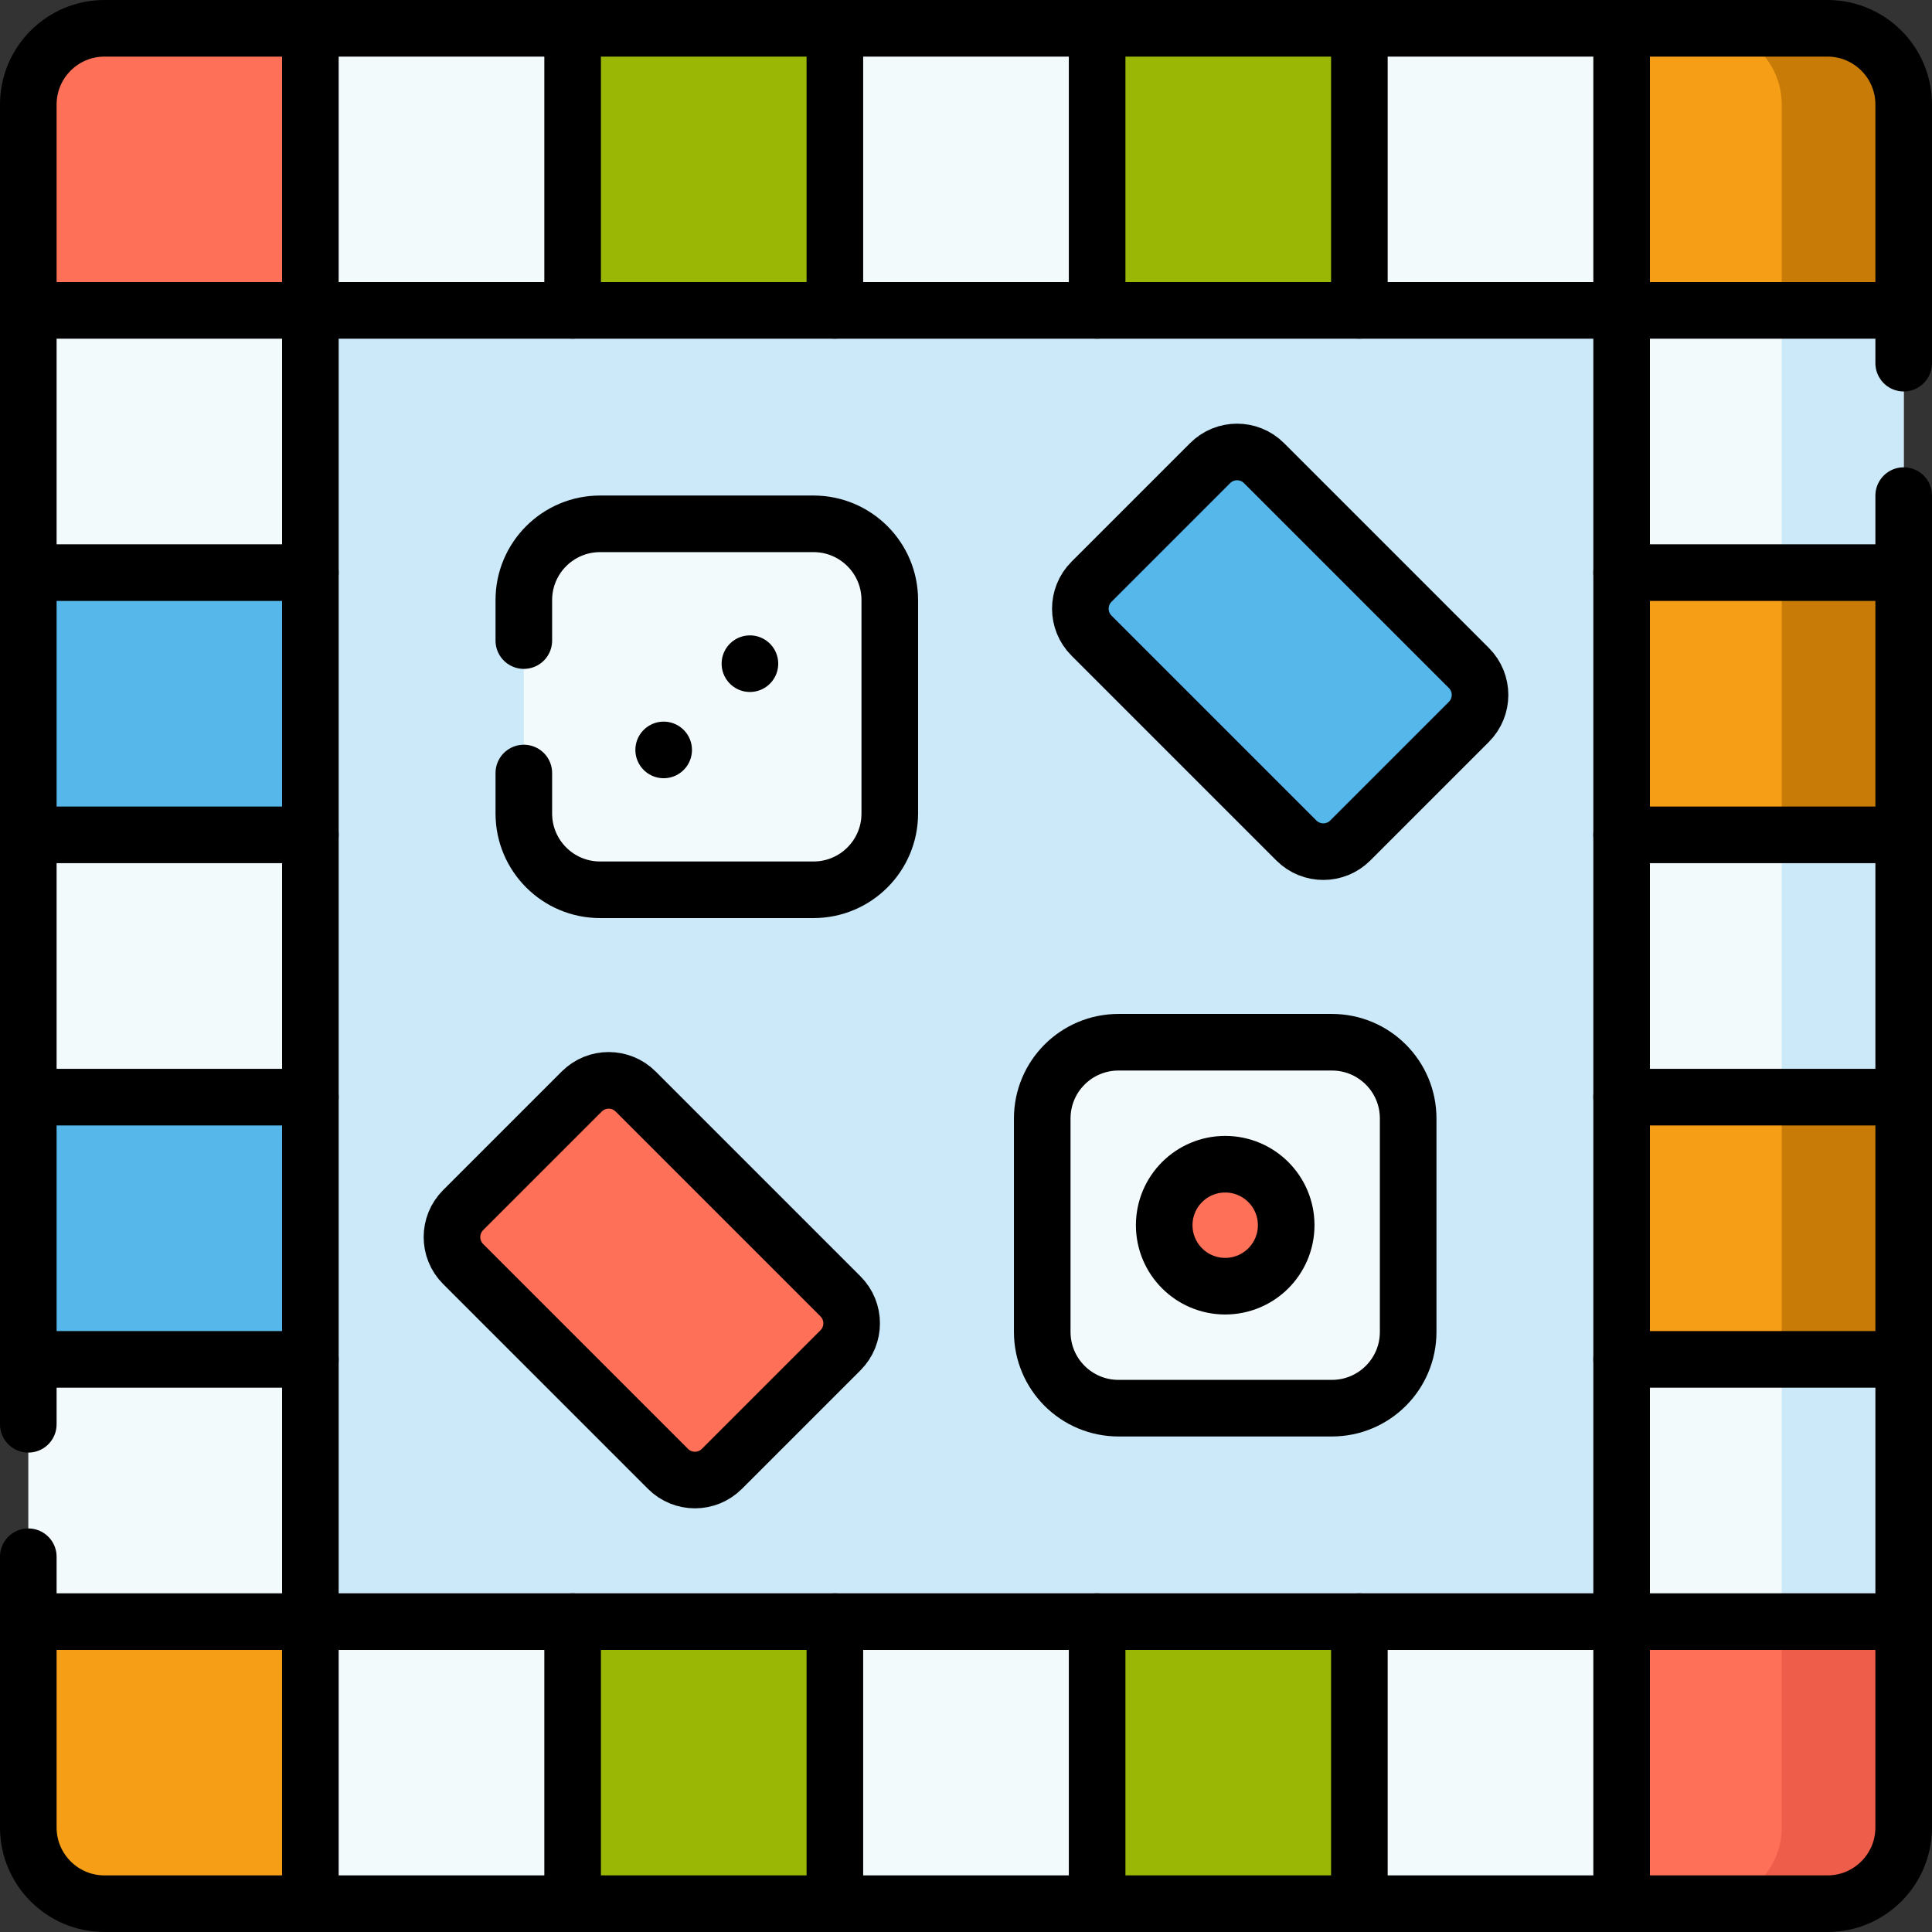
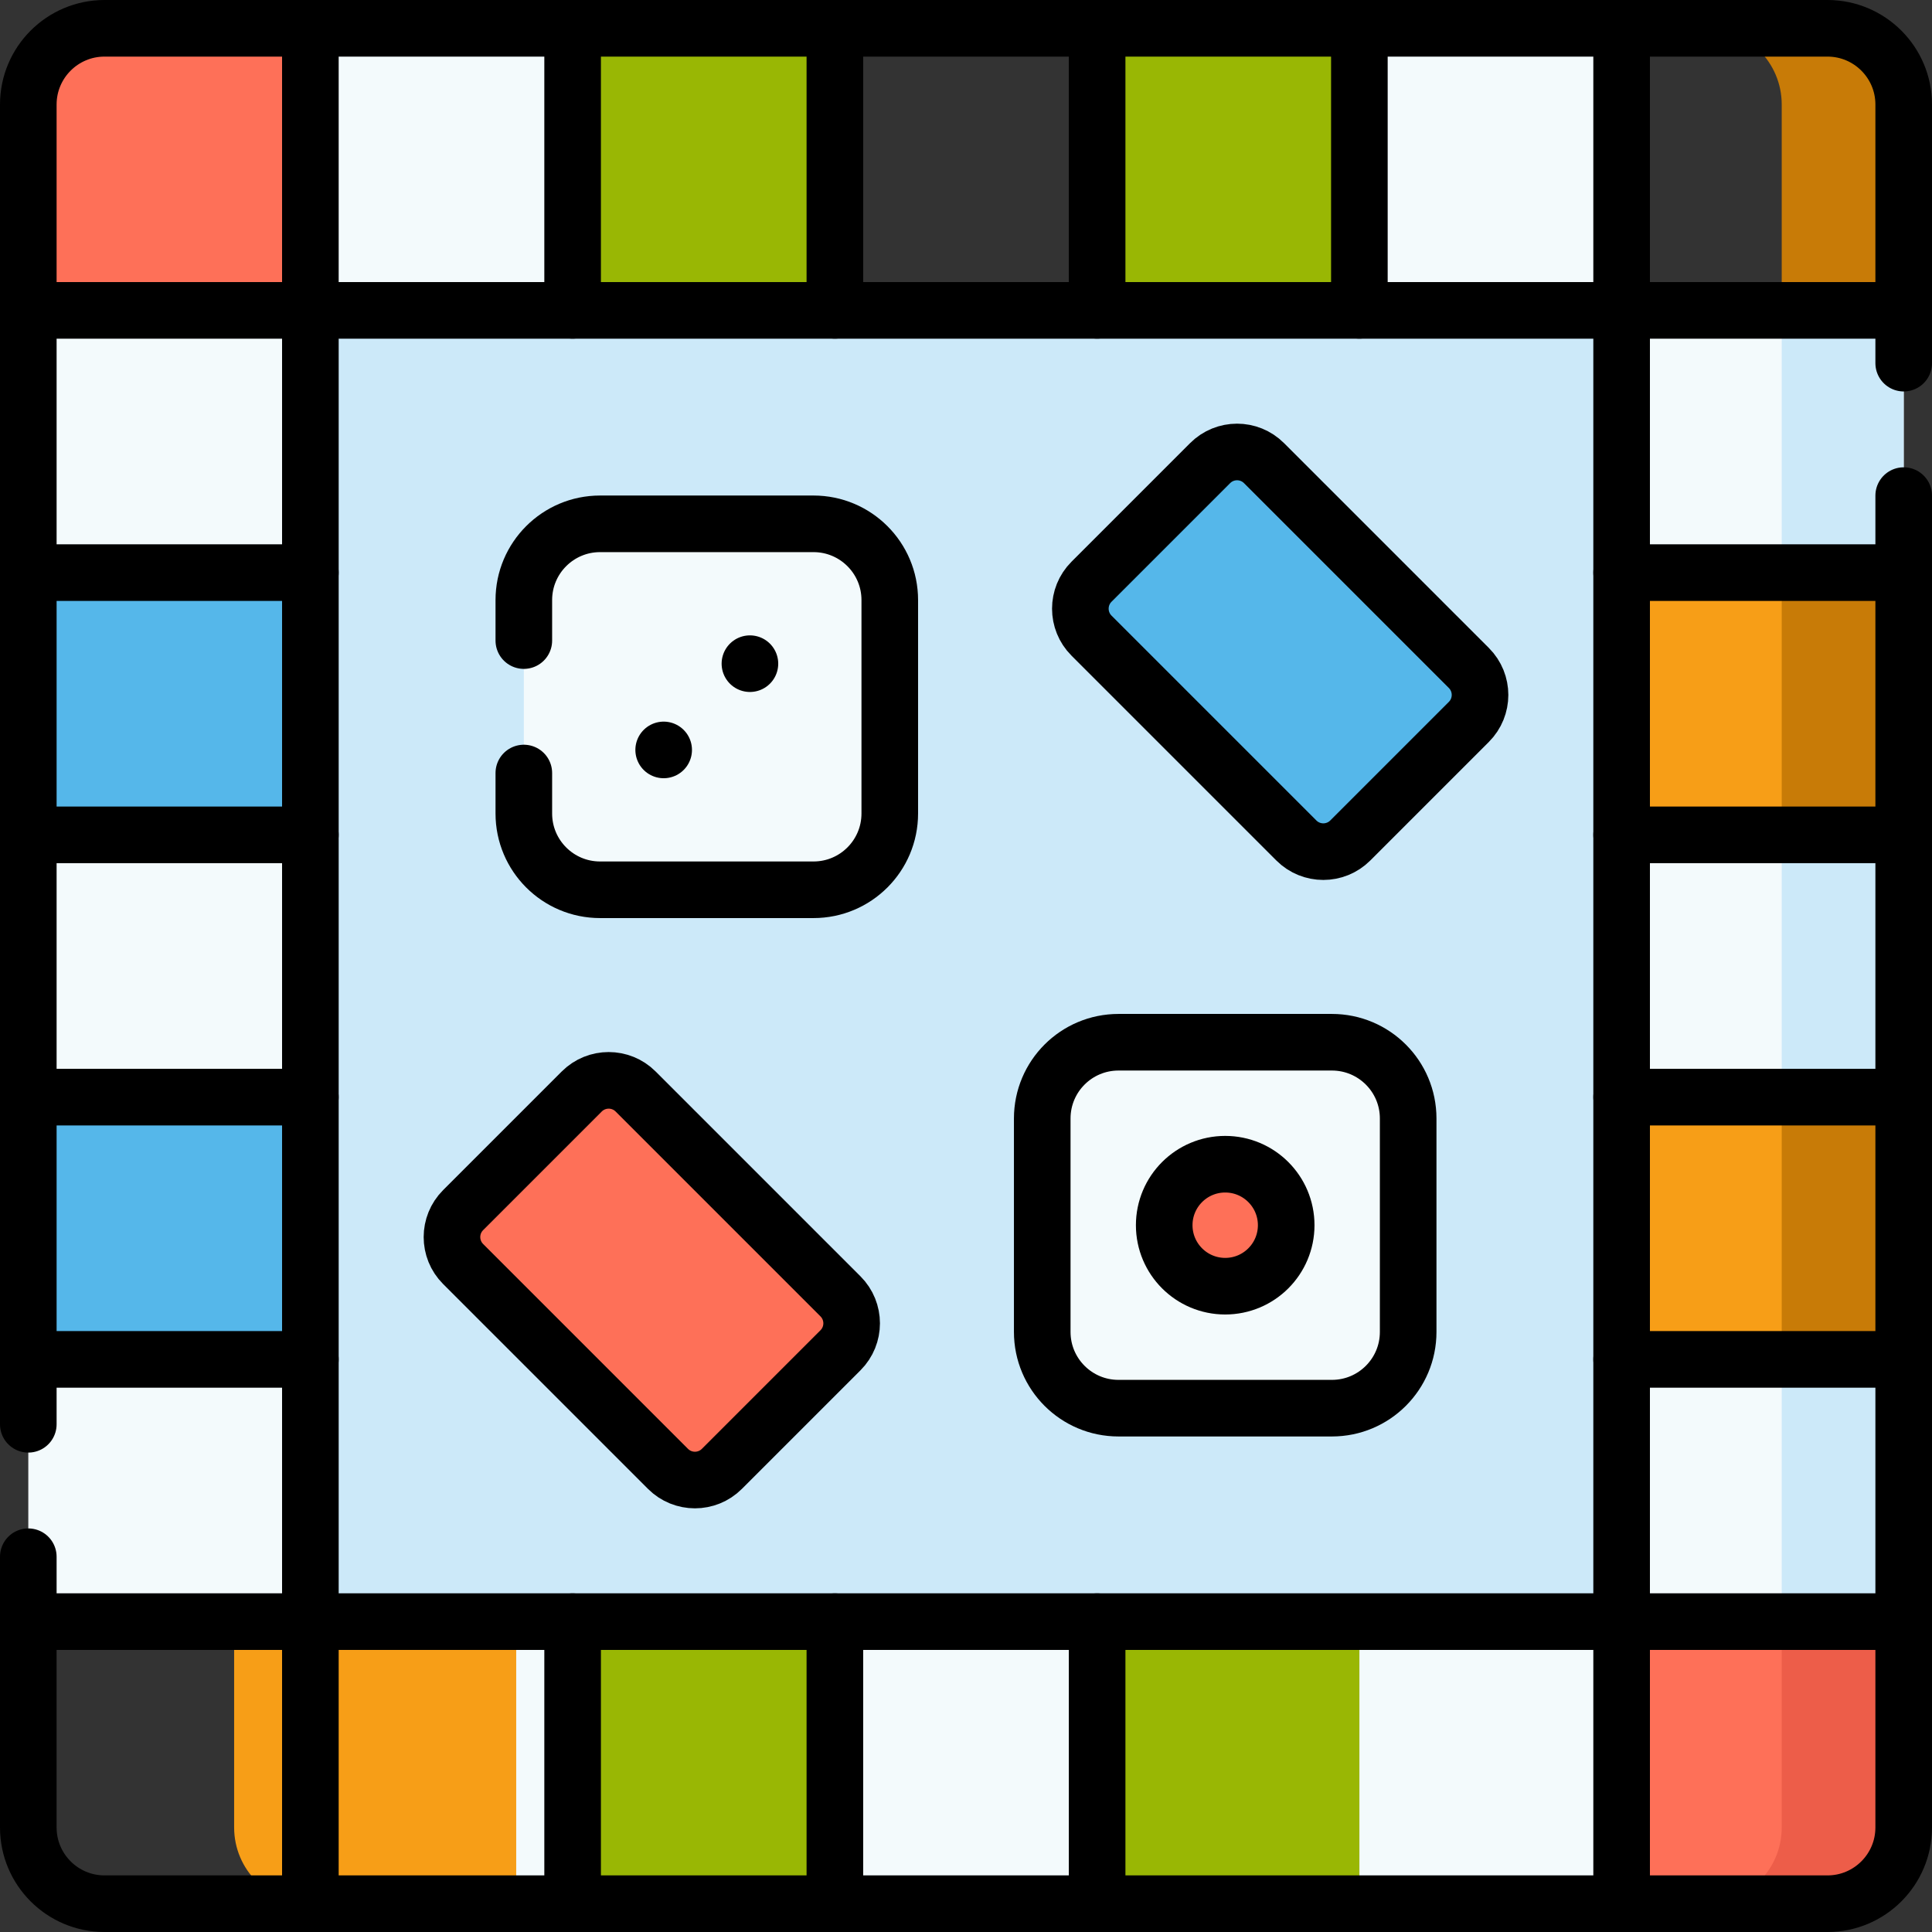
<svg xmlns="http://www.w3.org/2000/svg" version="1.1" id="Capa_1" x="0px" y="0px" viewBox="0 0 512 512" style="enable-background:new 0 0 512 512;" xml:space="preserve" width="300" height="300">
  <rect x="0" y="0" width="512" height="512" fill="#333333" stroke="none" />
  <g transform="matrix(1,0,0,1,0,0)">
    <g>
      <g>
        <rect x="82.252" y="7.5" style="" width="69.499" height="74.752" fill="#f3fafcff" data-original-color="#eaf6ffff" stroke="none" />
-         <rect x="221.25" y="7.5" style="" width="69.499" height="74.752" fill="#f3fafcff" data-original-color="#eaf6ffff" stroke="none" />
        <rect x="360.249" y="7.5" style="" width="69.499" height="74.752" fill="#f3fafcff" data-original-color="#eaf6ffff" stroke="none" />
        <rect x="82.252" y="429.748" style="" width="69.499" height="74.752" fill="#f3fafcff" data-original-color="#eaf6ffff" stroke="none" />
        <rect x="221.25" y="429.748" style="" width="69.499" height="74.752" fill="#f3fafcff" data-original-color="#eaf6ffff" stroke="none" />
        <rect x="360.249" y="429.748" style="" width="69.499" height="74.752" fill="#f3fafcff" data-original-color="#eaf6ffff" stroke="none" />
      </g>
      <g>
        <rect x="432.374" y="79.626" transform="matrix(-1.836970e-16 1 -1 -1.836970e-16 584.126 -350.122)" style="" width="69.499" height="74.752" fill="#f3fafcff" data-original-color="#eaf6ffff" stroke="none" />
        <rect x="432.374" y="218.624" transform="matrix(-1.836970e-16 1 -1 -1.836970e-16 723.124 -211.124)" style="" width="69.499" height="74.752" fill="#f3fafcff" data-original-color="#eaf6ffff" stroke="none" />
        <rect x="432.374" y="357.622" transform="matrix(-1.836970e-16 1 -1 -1.836970e-16 862.122 -72.126)" style="" width="69.499" height="74.752" fill="#f3fafcff" data-original-color="#eaf6ffff" stroke="none" />
        <rect x="10.126" y="79.626" transform="matrix(-1.836970e-16 1 -1 -1.836970e-16 161.878 72.126)" style="" width="69.499" height="74.752" fill="#f3fafcff" data-original-color="#eaf6ffff" stroke="none" />
        <rect x="10.126" y="218.624" transform="matrix(-1.836970e-16 1 -1 -1.836970e-16 300.876 211.124)" style="" width="69.499" height="74.752" fill="#f3fafcff" data-original-color="#eaf6ffff" stroke="none" />
        <rect x="10.126" y="357.622" transform="matrix(-1.836970e-16 1 -1 -1.836970e-16 439.874 350.122)" style="" width="69.499" height="74.752" fill="#f3fafcff" data-original-color="#eaf6ffff" stroke="none" />
      </g>
      <g>
        <g>
          <rect x="472.175" y="221.25" style="" width="32.325" height="69.499" fill="#cce9f9ff" data-original-color="#d8ecfeff" stroke="none" />
          <rect x="472.175" y="360.249" style="" width="32.325" height="69.499" fill="#cce9f9ff" data-original-color="#d8ecfeff" stroke="none" />
          <rect x="472.175" y="82.252" style="" width="32.325" height="69.499" fill="#cce9f9ff" data-original-color="#d8ecfeff" stroke="none" />
        </g>
        <rect x="82.252" y="82.252" style="" width="347.496" height="347.496" fill="#cce9f9ff" data-original-color="#c4e2ffff" stroke="none" />
        <path style="" d="M82.252,82.252H7.5V27.703C7.5,16.545,16.545,7.5,27.703,7.5h54.549V82.252z" fill="#fe7058ff" data-original-color="#fd8087ff" stroke="none" />
-         <path style="" d="M82.252,504.5H27.703c-11.158,0-20.203-9.045-20.203-20.203v-54.549h74.752V504.5z" fill="#f79e17ff" data-original-color="#fea95cff" stroke="none" />
-         <path style="" d="M429.748,82.252H504.5V27.703c0-11.158-9.045-20.203-20.203-20.203h-54.549V82.252z" fill="#f79e17ff" data-original-color="#fea95cff" stroke="none" />
+         <path style="" d="M82.252,504.5c-11.158,0-20.203-9.045-20.203-20.203v-54.549h74.752V504.5z" fill="#f79e17ff" data-original-color="#fea95cff" stroke="none" />
        <path style="" d="M484.297,7.5h-32.325c11.158,0,20.203,9.045,20.203,20.203v54.549H504.5V27.703&#10;&#09;&#09;&#09;C504.5,16.545,495.455,7.5,484.297,7.5z" fill="#c87b07ff" data-original-color="#fe9738ff" stroke="none" />
        <path style="" d="M429.748,504.5h54.549c11.158,0,20.203-9.045,20.203-20.203v-54.549h-74.752V504.5z" fill="#fe7058ff" data-original-color="#fd8087ff" stroke="none" />
        <path style="" d="M484.297,504.5h-32.325c11.158,0,20.203-9.045,20.203-20.203v-54.549H504.5v54.549&#10;&#09;&#09;&#09;C504.5,495.455,495.455,504.5,484.297,504.5z" fill="#ed5d49ff" data-original-color="#fe646fff" stroke="none" />
        <rect x="151.751" y="7.5" style="" width="69.499" height="74.752" fill="#99b704ff" data-original-color="#bbec6cff" stroke="none" />
        <path style="" d="M122.735,320.692l31.429-31.429c3.945-3.945,10.341-3.945,14.286,0l54.286,54.286&#10;&#09;&#09;&#09;c3.945,3.945,3.945,10.341,0,14.286l-31.429,31.429c-3.945,3.945-10.341,3.945-14.286,0l-54.286-54.286&#10;&#09;&#09;&#09;C118.79,331.033,118.79,324.637,122.735,320.692z" fill="#fe7058ff" data-original-color="#fd8087ff" stroke="none" />
        <path style="" d="M320.692,122.735l-31.429,31.429c-3.945,3.945-3.945,10.341,0,14.286l54.286,54.286&#10;&#09;&#09;&#09;c3.945,3.945,10.341,3.945,14.286,0l31.429-31.429c3.945-3.945,3.945-10.341,0-14.286l-54.286-54.286&#10;&#09;&#09;&#09;C331.033,118.79,324.637,118.79,320.692,122.735z" fill="#55b7eaff" data-original-color="#60b7ffff" stroke="none" />
        <rect x="290.75" y="7.5" style="" width="69.499" height="74.752" fill="#99b704ff" data-original-color="#bbec6cff" stroke="none" />
        <rect x="151.751" y="429.748" style="" width="69.499" height="74.752" fill="#99b704ff" data-original-color="#a2e62eff" stroke="none" />
        <rect x="290.75" y="429.748" style="" width="69.499" height="74.752" fill="#99b704ff" data-original-color="#a2e62eff" stroke="none" />
        <rect x="432.374" y="149.125" transform="matrix(-1.836970e-16 1 -1 -1.836970e-16 653.625 -280.623)" style="" width="69.499" height="74.752" fill="#f79e17ff" data-original-color="#ffe177ff" stroke="none" />
        <rect x="472.175" y="151.751" style="" width="32.325" height="69.499" fill="#c87b07ff" data-original-color="#ffd15bff" stroke="none" />
        <rect x="432.374" y="288.123" transform="matrix(-1.836970e-16 1 -1 -1.836970e-16 792.623 -141.625)" style="" width="69.499" height="74.752" fill="#f79e17ff" data-original-color="#ffe177ff" stroke="none" />
        <rect x="472.175" y="290.75" style="" width="32.325" height="69.499" fill="#c87b07ff" data-original-color="#ffd15bff" stroke="none" />
        <rect x="10.126" y="149.125" transform="matrix(-1.836970e-16 1 -1 -1.836970e-16 231.377 141.625)" style="" width="69.499" height="74.752" fill="#55b7eaff" data-original-color="#8ac9feff" stroke="none" />
        <rect x="10.126" y="288.123" transform="matrix(-1.836970e-16 1 -1 -1.836970e-16 370.375 280.623)" style="" width="69.499" height="74.752" fill="#55b7eaff" data-original-color="#8ac9feff" stroke="none" />
        <g>
          <path style="" d="M215.593,235.797h-56.569c-11.158,0-20.203-9.045-20.203-20.203v-56.569&#10;&#09;&#09;&#09;&#09;c0-11.158,9.045-20.203,20.203-20.203h56.569c11.158,0,20.203,9.045,20.203,20.203v56.569&#10;&#09;&#09;&#09;&#09;C235.797,226.751,226.751,235.797,215.593,235.797z" fill="#f3fafcff" data-original-color="#eaf6ffff" stroke="none" />
        </g>
        <g>
          <path style="" d="M352.976,373.179h-56.569c-11.158,0-20.203-9.045-20.203-20.203v-56.569&#10;&#09;&#09;&#09;&#09;c0-11.158,9.045-20.203,20.203-20.203h56.569c11.158,0,20.203,9.045,20.203,20.203v56.569&#10;&#09;&#09;&#09;&#09;C373.179,364.134,364.134,373.179,352.976,373.179z" fill="#f3fafcff" data-original-color="#eaf6ffff" stroke="none" />
          <circle style="" cx="324.691" cy="324.691" r="16.163" fill="#fe7058ff" data-original-color="#fd8087ff" stroke="none" />
        </g>
      </g>
      <g>
        <polyline style="stroke-linecap: round; stroke-linejoin: round; stroke-miterlimit: 10;" points="&#10;&#09;&#09;&#09;429.748,7.5 429.748,82.252 504.5,82.252 &#09;&#09;" fill="none" stroke="#000000ff" data-original-stroke-color="#000000ff" stroke-width="15" data-original-stroke-width="15" />
        <path style="stroke-linecap: round; stroke-linejoin: round; stroke-miterlimit: 10;" d="&#10;&#09;&#09;&#09;M122.735,320.692l31.429-31.429c3.945-3.945,10.341-3.945,14.286,0l54.286,54.286c3.945,3.945,3.945,10.341,0,14.286&#10;&#09;&#09;&#09;l-31.429,31.429c-3.945,3.945-10.341,3.945-14.286,0l-54.286-54.286C118.79,331.033,118.79,324.637,122.735,320.692z" fill="none" stroke="#000000ff" data-original-stroke-color="#000000ff" stroke-width="15" data-original-stroke-width="15" />
        <path style="stroke-linecap: round; stroke-linejoin: round; stroke-miterlimit: 10;" d="&#10;&#09;&#09;&#09;M320.692,122.735l-31.429,31.429c-3.945,3.945-3.945,10.341,0,14.286l54.286,54.286c3.945,3.945,10.341,3.945,14.286,0&#10;&#09;&#09;&#09;l31.429-31.429c3.945-3.945,3.945-10.341,0-14.286l-54.286-54.286C331.033,118.79,324.637,118.79,320.692,122.735z" fill="none" stroke="#000000ff" data-original-stroke-color="#000000ff" stroke-width="15" data-original-stroke-width="15" />
        <line style="stroke-linecap: round; stroke-linejoin: round; stroke-miterlimit: 10;" x1="151.751" y1="82.252" x2="151.751" y2="7.5" fill="none" stroke="#000000ff" data-original-stroke-color="#000000ff" stroke-width="15" data-original-stroke-width="15" />
        <line style="stroke-linecap: round; stroke-linejoin: round; stroke-miterlimit: 10;" x1="221.25" y1="7.5" x2="221.25" y2="82.252" fill="none" stroke="#000000ff" data-original-stroke-color="#000000ff" stroke-width="15" data-original-stroke-width="15" />
        <line style="stroke-linecap: round; stroke-linejoin: round; stroke-miterlimit: 10;" x1="290.75" y1="82.252" x2="290.75" y2="7.5" fill="none" stroke="#000000ff" data-original-stroke-color="#000000ff" stroke-width="15" data-original-stroke-width="15" />
        <line style="stroke-linecap: round; stroke-linejoin: round; stroke-miterlimit: 10;" x1="360.249" y1="7.5" x2="360.249" y2="82.252" fill="none" stroke="#000000ff" data-original-stroke-color="#000000ff" stroke-width="15" data-original-stroke-width="15" />
        <line style="stroke-linecap: round; stroke-linejoin: round; stroke-miterlimit: 10;" x1="151.751" y1="429.748" x2="151.751" y2="504.5" fill="none" stroke="#000000ff" data-original-stroke-color="#000000ff" stroke-width="15" data-original-stroke-width="15" />
        <line style="stroke-linecap: round; stroke-linejoin: round; stroke-miterlimit: 10;" x1="221.25" y1="504.5" x2="221.25" y2="429.748" fill="none" stroke="#000000ff" data-original-stroke-color="#000000ff" stroke-width="15" data-original-stroke-width="15" />
        <line style="stroke-linecap: round; stroke-linejoin: round; stroke-miterlimit: 10;" x1="290.75" y1="429.748" x2="290.75" y2="504.5" fill="none" stroke="#000000ff" data-original-stroke-color="#000000ff" stroke-width="15" data-original-stroke-width="15" />
-         <line style="stroke-linecap: round; stroke-linejoin: round; stroke-miterlimit: 10;" x1="360.249" y1="504.5" x2="360.249" y2="429.748" fill="none" stroke="#000000ff" data-original-stroke-color="#000000ff" stroke-width="15" data-original-stroke-width="15" />
        <line style="stroke-linecap: round; stroke-linejoin: round; stroke-miterlimit: 10;" x1="429.748" y1="151.751" x2="504.5" y2="151.751" fill="none" stroke="#000000ff" data-original-stroke-color="#000000ff" stroke-width="15" data-original-stroke-width="15" />
        <line style="stroke-linecap: round; stroke-linejoin: round; stroke-miterlimit: 10;" x1="504.5" y1="221.25" x2="429.748" y2="221.25" fill="none" stroke="#000000ff" data-original-stroke-color="#000000ff" stroke-width="15" data-original-stroke-width="15" />
        <line style="stroke-linecap: round; stroke-linejoin: round; stroke-miterlimit: 10;" x1="429.748" y1="290.75" x2="504.5" y2="290.75" fill="none" stroke="#000000ff" data-original-stroke-color="#000000ff" stroke-width="15" data-original-stroke-width="15" />
        <line style="stroke-linecap: round; stroke-linejoin: round; stroke-miterlimit: 10;" x1="504.5" y1="360.249" x2="429.748" y2="360.249" fill="none" stroke="#000000ff" data-original-stroke-color="#000000ff" stroke-width="15" data-original-stroke-width="15" />
        <line style="stroke-linecap: round; stroke-linejoin: round; stroke-miterlimit: 10;" x1="82.252" y1="151.751" x2="7.5" y2="151.751" fill="none" stroke="#000000ff" data-original-stroke-color="#000000ff" stroke-width="15" data-original-stroke-width="15" />
        <line style="stroke-linecap: round; stroke-linejoin: round; stroke-miterlimit: 10;" x1="7.5" y1="221.25" x2="82.252" y2="221.25" fill="none" stroke="#000000ff" data-original-stroke-color="#000000ff" stroke-width="15" data-original-stroke-width="15" />
        <line style="stroke-linecap: round; stroke-linejoin: round; stroke-miterlimit: 10;" x1="82.252" y1="290.75" x2="7.5" y2="290.75" fill="none" stroke="#000000ff" data-original-stroke-color="#000000ff" stroke-width="15" data-original-stroke-width="15" />
        <line style="stroke-linecap: round; stroke-linejoin: round; stroke-miterlimit: 10;" x1="7.5" y1="360.249" x2="82.252" y2="360.249" fill="none" stroke="#000000ff" data-original-stroke-color="#000000ff" stroke-width="15" data-original-stroke-width="15" />
        <path style="stroke-linecap: round; stroke-linejoin: round; stroke-miterlimit: 10;" d="&#10;&#09;&#09;&#09;M138.82,204.86v10.73c0,11.16,9.05,20.21,20.2,20.21h56.57c11.16,0,20.21-9.05,20.21-20.21v-56.57c0-11.15-9.05-20.2-20.21-20.2&#10;&#09;&#09;&#09;h-56.57c-11.15,0-20.2,9.05-20.2,20.2v10.74" fill="none" stroke="#000000ff" data-original-stroke-color="#000000ff" stroke-width="15" data-original-stroke-width="15" />
        <line style="stroke-linecap: round; stroke-linejoin: round; stroke-miterlimit: 10;" x1="198.738" y1="175.88" x2="198.738" y2="175.88" fill="none" stroke="#000000ff" data-original-stroke-color="#000000ff" stroke-width="15" data-original-stroke-width="15" />
        <line style="stroke-linecap: round; stroke-linejoin: round; stroke-miterlimit: 10;" x1="175.88" y1="198.738" x2="175.88" y2="198.738" fill="none" stroke="#000000ff" data-original-stroke-color="#000000ff" stroke-width="15" data-original-stroke-width="15" />
        <path style="stroke-linecap: round; stroke-linejoin: round; stroke-miterlimit: 10;" d="&#10;&#09;&#09;&#09;M352.976,373.179h-56.569c-11.158,0-20.203-9.045-20.203-20.203v-56.569c0-11.158,9.045-20.203,20.203-20.203h56.569&#10;&#09;&#09;&#09;c11.158,0,20.203,9.045,20.203,20.203v56.569C373.179,364.134,364.134,373.179,352.976,373.179z" fill="none" stroke="#000000ff" data-original-stroke-color="#000000ff" stroke-width="15" data-original-stroke-width="15" />
        <circle style="stroke-linecap: round; stroke-linejoin: round; stroke-miterlimit: 10;" cx="324.691" cy="324.691" r="16.163" fill="none" stroke="#000000ff" data-original-stroke-color="#000000ff" stroke-width="15" data-original-stroke-width="15" />
        <rect x="82.252" y="82.252" style="stroke-linecap: round; stroke-linejoin: round; stroke-miterlimit: 10;" width="347.496" height="347.496" fill="none" stroke="#000000ff" data-original-stroke-color="#000000ff" stroke-width="15" data-original-stroke-width="15" />
        <polyline style="stroke-linecap: round; stroke-linejoin: round; stroke-miterlimit: 10;" points="&#10;&#09;&#09;&#09;429.748,504.5 429.748,429.748 504.5,429.748 &#09;&#09;" fill="none" stroke="#000000ff" data-original-stroke-color="#000000ff" stroke-width="15" data-original-stroke-width="15" />
        <polyline style="stroke-linecap: round; stroke-linejoin: round; stroke-miterlimit: 10;" points="&#10;&#09;&#09;&#09;82.252,7.5 82.252,82.252 7.5,82.252 &#09;&#09;" fill="none" stroke="#000000ff" data-original-stroke-color="#000000ff" stroke-width="15" data-original-stroke-width="15" />
        <polyline style="stroke-linecap: round; stroke-linejoin: round; stroke-miterlimit: 10;" points="&#10;&#09;&#09;&#09;82.252,504.5 82.252,429.748 7.5,429.748 &#09;&#09;" fill="none" stroke="#000000ff" data-original-stroke-color="#000000ff" stroke-width="15" data-original-stroke-width="15" />
        <path style="stroke-linecap: round; stroke-linejoin: round; stroke-miterlimit: 10;" d="&#10;&#09;&#09;&#09;M7.5,377.45V27.7c0-11.15,9.05-20.2,20.2-20.2h456.6c11.15,0,20.2,9.05,20.2,20.2v68.54" fill="none" stroke="#000000ff" data-original-stroke-color="#000000ff" stroke-width="15" data-original-stroke-width="15" />
        <path style="stroke-linecap: round; stroke-linejoin: round; stroke-miterlimit: 10;" d="&#10;&#09;&#09;&#09;M504.5,131.34V484.3c0,11.15-9.05,20.2-20.2,20.2H27.7c-11.15,0-20.2-9.05-20.2-20.2v-71.75" fill="none" stroke="#000000ff" data-original-stroke-color="#000000ff" stroke-width="15" data-original-stroke-width="15" />
      </g>
    </g>
    <g>
</g>
    <g>
</g>
    <g>
</g>
    <g>
</g>
    <g>
</g>
    <g>
</g>
    <g>
</g>
    <g>
</g>
    <g>
</g>
    <g>
</g>
    <g>
</g>
    <g>
</g>
    <g>
</g>
    <g>
</g>
    <g>
</g>
  </g>
</svg>